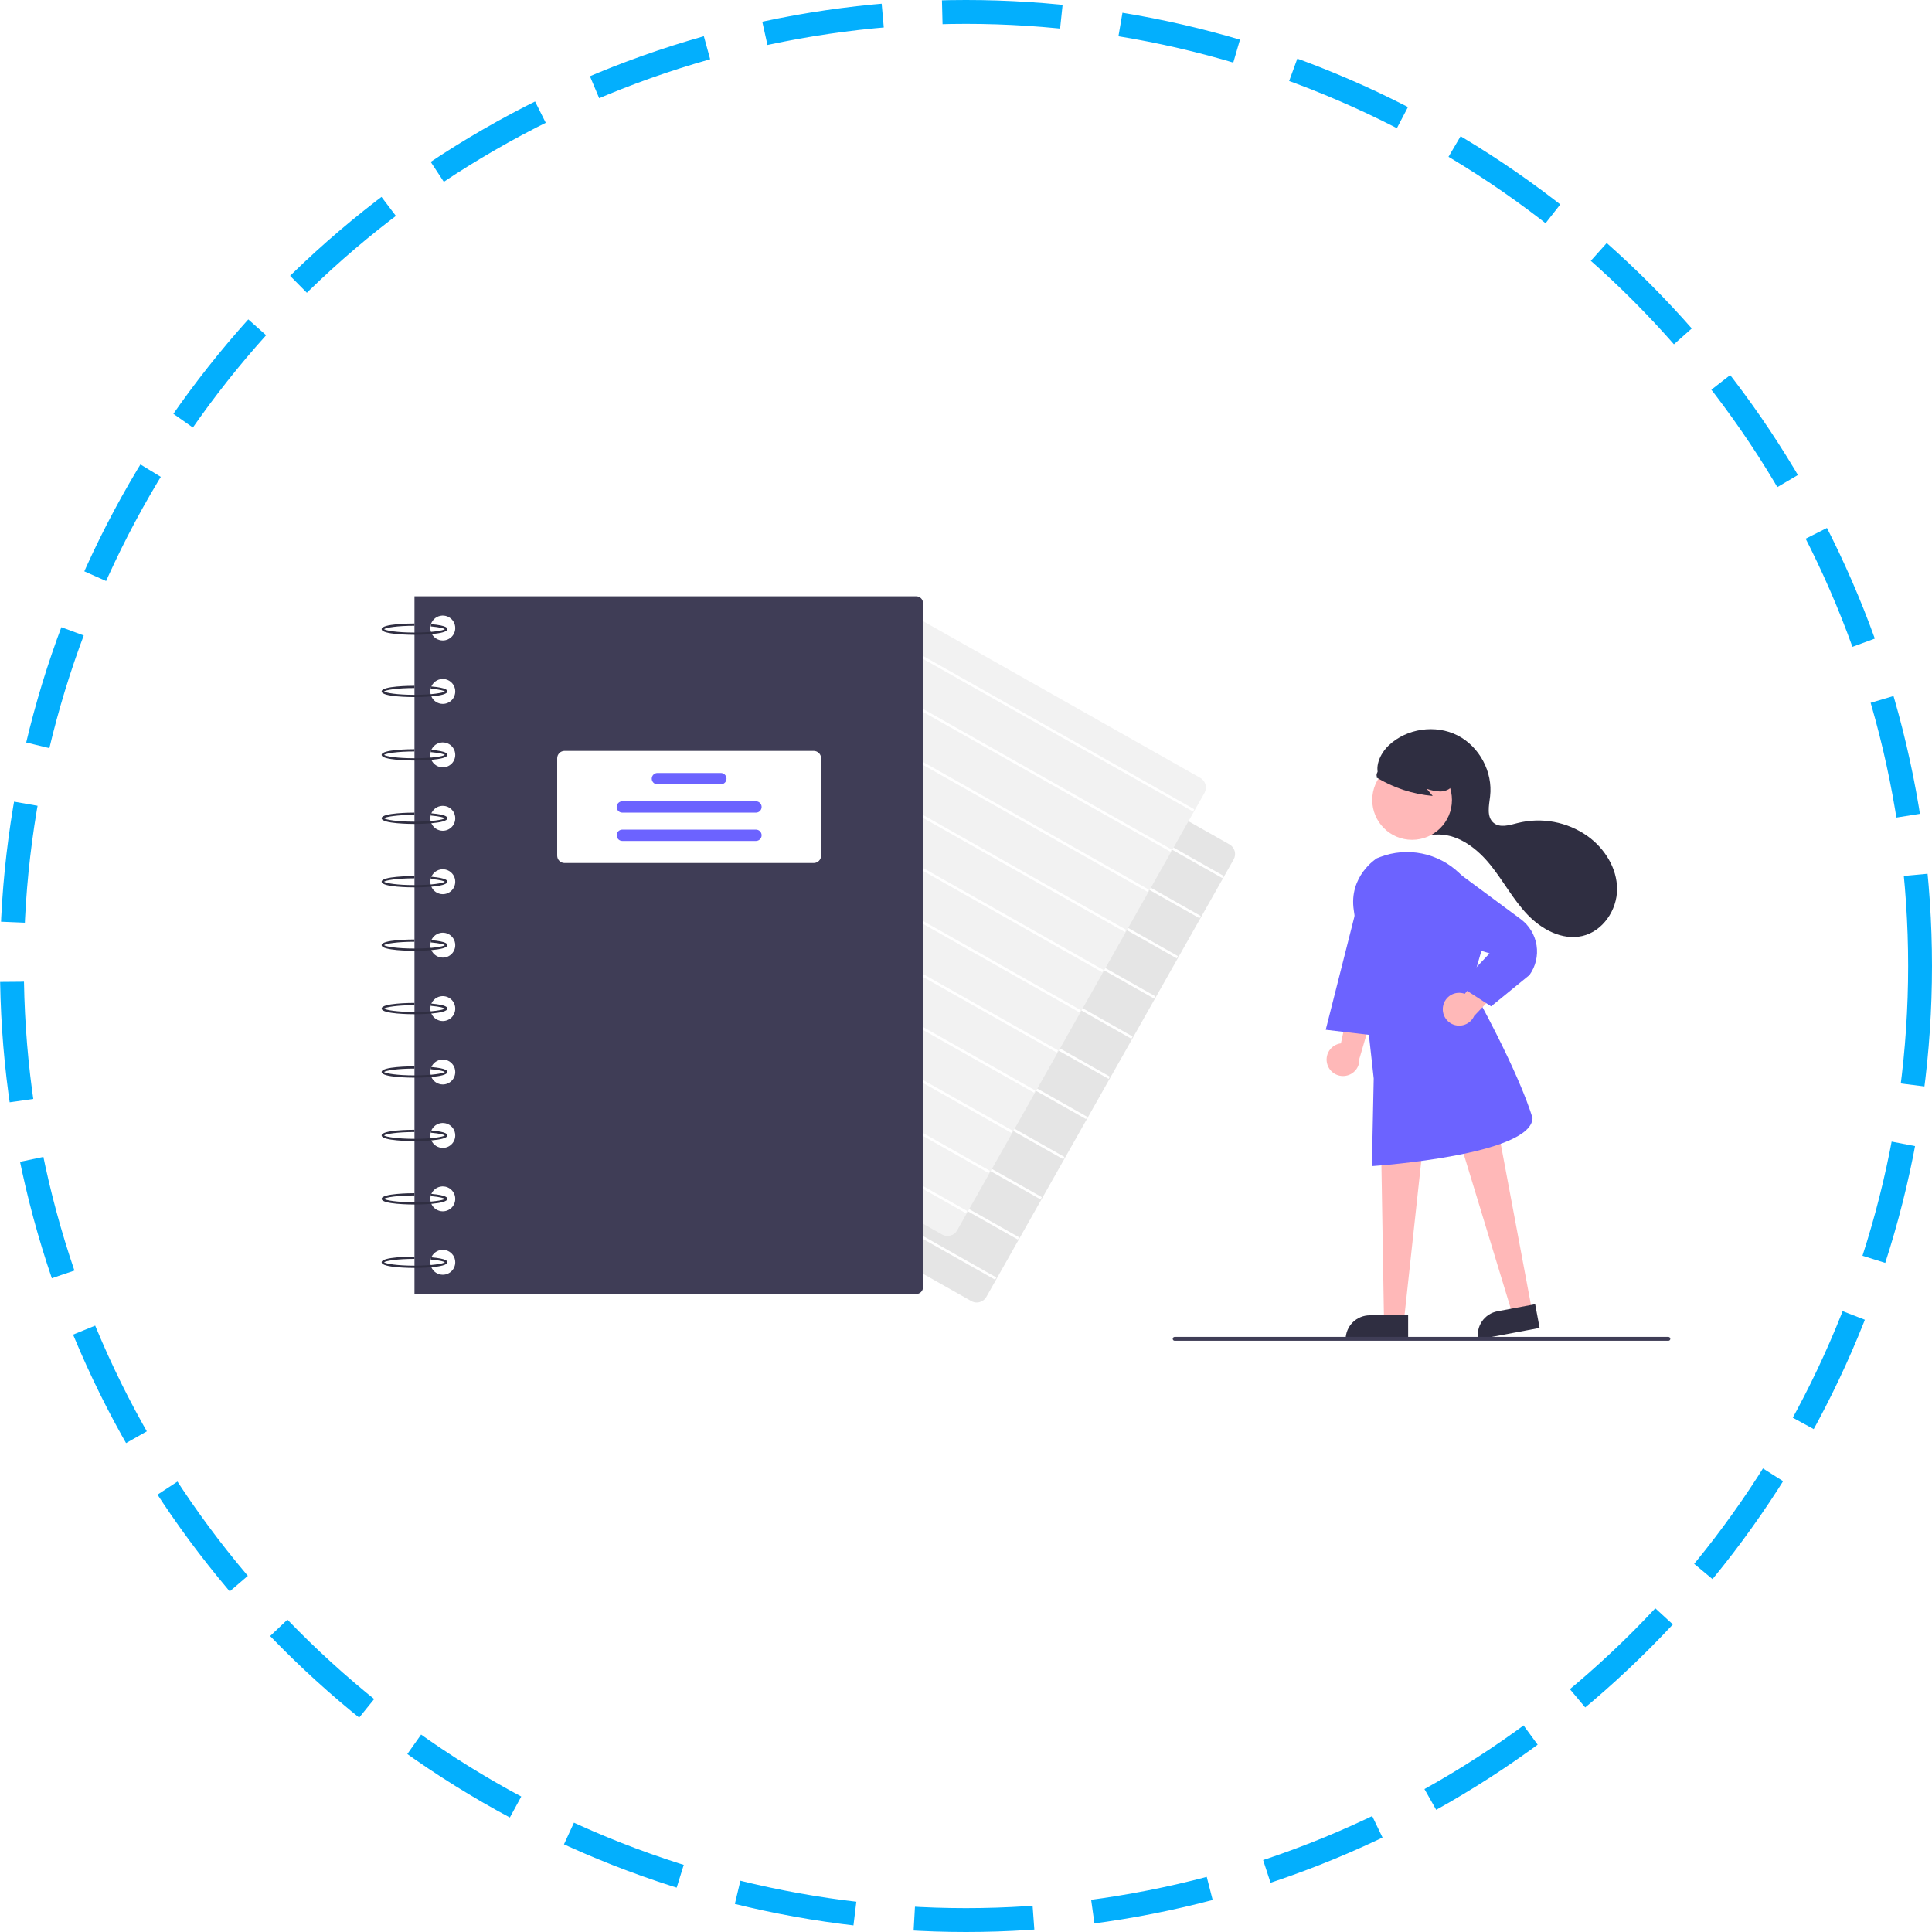
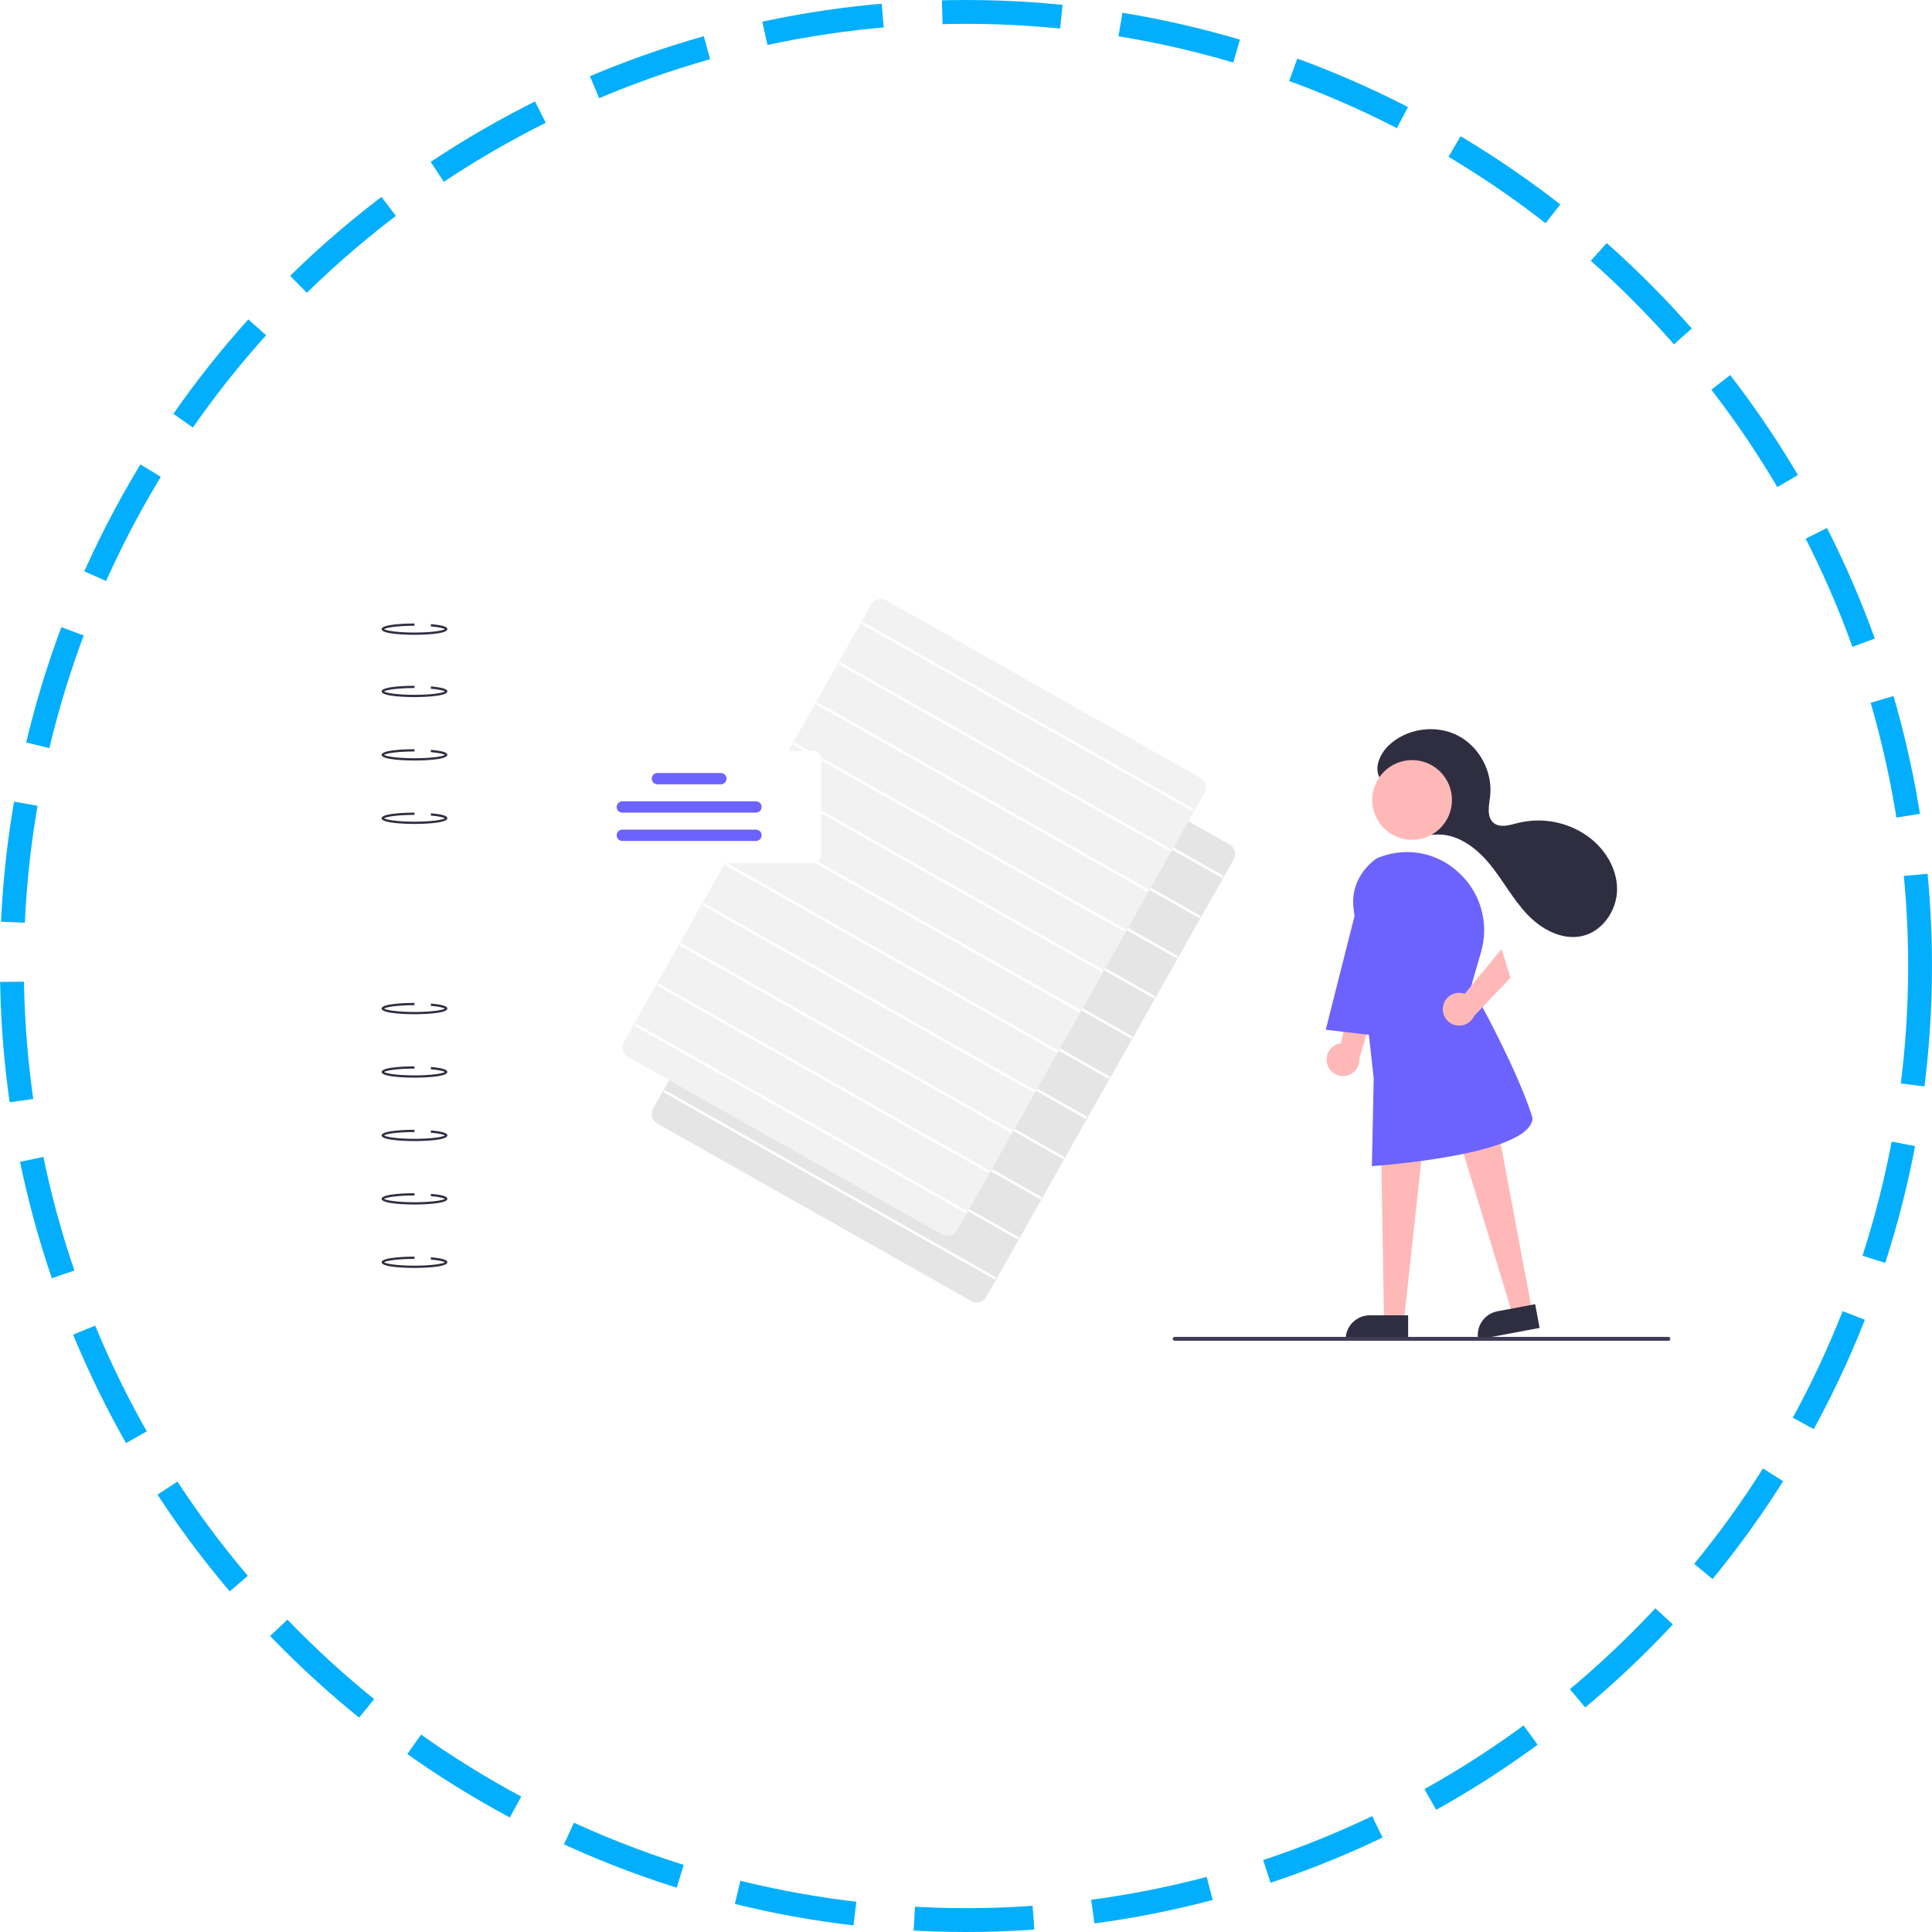
<svg xmlns="http://www.w3.org/2000/svg" width="162" height="162" viewBox="0 0 162 162" fill="none">
  <circle cx="81" cy="81" r="80" stroke="#03AFFD" stroke-width="2" stroke-dasharray="10 5" />
  <g filter="url(#filter0_dd)">
    <circle cx="81" cy="81" r="73" fill="white" />
  </g>
  <path d="M81.898 109.215C81.739 109.215 81.582 109.174 81.443 109.095L55.117 94.211C54.903 94.09 54.746 93.889 54.68 93.652C54.614 93.415 54.645 93.161 54.766 92.947L75.501 56.272C75.561 56.166 75.641 56.072 75.737 55.997C75.833 55.922 75.943 55.867 76.061 55.834C76.178 55.801 76.301 55.792 76.422 55.807C76.543 55.822 76.659 55.861 76.765 55.92L103.091 70.804C103.305 70.925 103.462 71.127 103.528 71.364C103.594 71.601 103.563 71.854 103.442 72.068L82.707 108.744C82.648 108.85 82.567 108.943 82.471 109.019C82.375 109.094 82.265 109.149 82.148 109.181C82.067 109.204 81.983 109.215 81.898 109.215Z" fill="#E5E5E5" />
  <path d="M74.768 57.708L74.662 57.895L102.485 73.625L102.591 73.438L74.768 57.708Z" fill="white" />
  <path d="M72.864 61.077L72.758 61.264L100.581 76.994L100.686 76.807L72.864 61.077Z" fill="white" />
  <path d="M70.959 64.445L70.853 64.632L98.676 80.362L98.782 80.175L70.959 64.445Z" fill="white" />
  <path d="M69.055 67.812L68.949 67.999L96.772 83.73L96.878 83.542L69.055 67.812Z" fill="white" />
  <path d="M67.151 71.181L67.045 71.368L94.868 87.098L94.973 86.911L67.151 71.181Z" fill="white" />
  <path d="M65.246 74.549L65.141 74.737L92.963 90.466L93.069 90.279L65.246 74.549Z" fill="white" />
  <path d="M63.342 77.916L63.236 78.103L91.059 93.834L91.165 93.646L63.342 77.916Z" fill="white" />
  <path d="M61.438 81.285L61.332 81.472L89.155 97.202L89.26 97.015L61.438 81.285Z" fill="white" />
  <path d="M59.535 84.653L59.43 84.841L87.252 100.571L87.358 100.383L59.535 84.653Z" fill="white" />
  <path d="M57.631 88.022L57.525 88.209L85.348 103.939L85.454 103.752L57.631 88.022Z" fill="white" />
  <path d="M55.725 91.389L55.619 91.576L83.442 107.306L83.548 107.119L55.725 91.389Z" fill="white" />
  <path d="M79.451 103.637C79.291 103.636 79.135 103.595 78.996 103.516L52.67 88.632C52.456 88.511 52.299 88.31 52.233 88.073C52.167 87.836 52.198 87.582 52.319 87.368L73.054 50.693C73.114 50.587 73.194 50.493 73.29 50.418C73.386 50.343 73.496 50.288 73.613 50.255C73.731 50.223 73.853 50.214 73.974 50.228C74.095 50.243 74.212 50.282 74.318 50.342L100.644 65.225C100.858 65.347 101.015 65.548 101.081 65.785C101.147 66.022 101.116 66.275 100.995 66.49L80.26 103.165C80.2 103.271 80.12 103.365 80.024 103.44C79.928 103.515 79.818 103.57 79.701 103.602C79.619 103.625 79.535 103.636 79.451 103.637Z" fill="#F2F2F2" />
  <path d="M72.319 52.129L72.213 52.316L100.036 68.046L100.141 67.859L72.319 52.129Z" fill="white" />
  <path d="M70.414 55.498L70.309 55.685L98.131 71.415L98.237 71.228L70.414 55.498Z" fill="white" />
  <path d="M68.51 58.866L68.404 59.053L96.227 74.783L96.333 74.596L68.51 58.866Z" fill="white" />
  <path d="M66.606 62.235L66.5 62.422L94.323 78.152L94.428 77.965L66.606 62.235Z" fill="white" />
  <path d="M64.703 65.602L64.598 65.789L92.42 81.519L92.526 81.332L64.703 65.602Z" fill="white" />
  <path d="M62.797 68.971L62.691 69.158L90.514 84.888L90.62 84.701L62.797 68.971Z" fill="white" />
  <path d="M60.893 72.339L60.787 72.526L88.61 88.256L88.716 88.069L60.893 72.339Z" fill="white" />
  <path d="M58.989 75.706L58.883 75.893L86.706 91.623L86.811 91.436L58.989 75.706Z" fill="white" />
  <path d="M57.084 79.075L56.978 79.262L84.801 94.992L84.907 94.805L57.084 79.075Z" fill="white" />
  <path d="M55.18 82.443L55.074 82.63L82.897 98.36L83.003 98.173L55.18 82.443Z" fill="white" />
  <path d="M53.276 85.812L53.17 85.999L80.993 101.729L81.098 101.542L53.276 85.812Z" fill="white" />
-   <path d="M76.827 50H34.754V108.503H76.827C76.978 108.503 77.123 108.443 77.23 108.336C77.336 108.229 77.397 108.084 77.397 107.933V50.57C77.397 50.419 77.336 50.274 77.23 50.167C77.123 50.06 76.978 50 76.827 50V50ZM37.128 106.888C36.922 106.888 36.72 106.827 36.548 106.712C36.376 106.598 36.242 106.434 36.163 106.244C36.084 106.053 36.063 105.843 36.104 105.64C36.144 105.437 36.243 105.251 36.389 105.105C36.536 104.959 36.722 104.859 36.924 104.819C37.127 104.779 37.337 104.799 37.528 104.879C37.719 104.958 37.882 105.092 37.997 105.263C38.112 105.435 38.173 105.637 38.173 105.844C38.173 105.981 38.146 106.117 38.093 106.244C38.041 106.37 37.964 106.485 37.867 106.582C37.77 106.679 37.655 106.756 37.528 106.809C37.401 106.861 37.265 106.888 37.128 106.888V106.888ZM37.128 101.57C36.922 101.57 36.72 101.509 36.548 101.394C36.376 101.279 36.242 101.116 36.163 100.925C36.084 100.734 36.063 100.524 36.104 100.321C36.144 100.119 36.243 99.933 36.389 99.787C36.536 99.641 36.722 99.541 36.924 99.501C37.127 99.46 37.337 99.481 37.528 99.56C37.719 99.639 37.882 99.773 37.997 99.945C38.112 100.117 38.173 100.319 38.173 100.525C38.173 100.662 38.146 100.798 38.093 100.925C38.041 101.052 37.964 101.167 37.867 101.264C37.77 101.361 37.655 101.438 37.528 101.49C37.401 101.543 37.265 101.57 37.128 101.57V101.57ZM37.128 96.251C36.922 96.251 36.72 96.19 36.548 96.076C36.376 95.961 36.242 95.797 36.163 95.607C36.084 95.416 36.063 95.206 36.104 95.003C36.144 94.8 36.243 94.614 36.389 94.468C36.536 94.322 36.722 94.222 36.924 94.182C37.127 94.142 37.337 94.163 37.528 94.242C37.719 94.321 37.882 94.455 37.997 94.626C38.112 94.798 38.173 95 38.173 95.207C38.173 95.344 38.146 95.48 38.093 95.607C38.041 95.733 37.964 95.849 37.867 95.945C37.77 96.043 37.655 96.12 37.528 96.172C37.401 96.225 37.265 96.251 37.128 96.251V96.251ZM37.128 90.933C36.922 90.933 36.72 90.872 36.548 90.757C36.376 90.642 36.242 90.479 36.163 90.288C36.084 90.097 36.063 89.887 36.104 89.685C36.144 89.482 36.243 89.296 36.389 89.15C36.536 89.004 36.722 88.904 36.924 88.864C37.127 88.823 37.337 88.844 37.528 88.923C37.719 89.002 37.882 89.136 37.997 89.308C38.112 89.48 38.173 89.682 38.173 89.888C38.173 90.026 38.146 90.161 38.093 90.288C38.041 90.415 37.964 90.53 37.867 90.627C37.77 90.724 37.655 90.801 37.528 90.853C37.401 90.906 37.265 90.933 37.128 90.933V90.933ZM37.128 85.615C36.922 85.615 36.72 85.553 36.548 85.439C36.376 85.324 36.242 85.161 36.163 84.97C36.084 84.779 36.063 84.569 36.104 84.366C36.144 84.163 36.243 83.977 36.389 83.831C36.536 83.685 36.722 83.586 36.924 83.545C37.127 83.505 37.337 83.526 37.528 83.605C37.719 83.684 37.882 83.818 37.997 83.99C38.112 84.161 38.173 84.363 38.173 84.57C38.173 84.707 38.146 84.843 38.093 84.97C38.041 85.097 37.964 85.212 37.867 85.309C37.77 85.406 37.655 85.483 37.528 85.535C37.401 85.588 37.265 85.615 37.128 85.615V85.615ZM37.128 80.296C36.922 80.296 36.72 80.235 36.548 80.12C36.376 80.005 36.242 79.842 36.163 79.651C36.084 79.46 36.063 79.25 36.104 79.048C36.144 78.845 36.243 78.659 36.389 78.513C36.536 78.367 36.722 78.267 36.924 78.227C37.127 78.186 37.337 78.207 37.528 78.286C37.719 78.365 37.882 78.499 37.997 78.671C38.112 78.843 38.173 79.045 38.173 79.251C38.173 79.389 38.146 79.525 38.093 79.651C38.041 79.778 37.964 79.893 37.867 79.99C37.77 80.087 37.655 80.164 37.528 80.217C37.401 80.269 37.265 80.296 37.128 80.296V80.296ZM37.128 74.978C36.922 74.978 36.72 74.916 36.548 74.802C36.376 74.687 36.242 74.524 36.163 74.333C36.084 74.142 36.063 73.932 36.104 73.729C36.144 73.527 36.243 73.34 36.389 73.194C36.536 73.048 36.722 72.949 36.924 72.908C37.127 72.868 37.337 72.889 37.528 72.968C37.719 73.047 37.882 73.181 37.997 73.353C38.112 73.524 38.173 73.726 38.173 73.933C38.173 74.07 38.146 74.206 38.093 74.333C38.041 74.46 37.964 74.575 37.867 74.672C37.77 74.769 37.655 74.846 37.528 74.898C37.401 74.951 37.265 74.978 37.128 74.978V74.978ZM37.128 69.659C36.922 69.659 36.72 69.598 36.548 69.483C36.376 69.368 36.242 69.205 36.163 69.014C36.084 68.823 36.063 68.613 36.104 68.411C36.144 68.208 36.243 68.022 36.389 67.876C36.536 67.73 36.722 67.63 36.924 67.59C37.127 67.55 37.337 67.57 37.528 67.649C37.719 67.728 37.882 67.862 37.997 68.034C38.112 68.206 38.173 68.408 38.173 68.615C38.173 68.752 38.146 68.888 38.093 69.014C38.041 69.141 37.964 69.256 37.867 69.353C37.77 69.45 37.655 69.527 37.528 69.58C37.401 69.632 37.265 69.659 37.128 69.659V69.659ZM37.128 64.341C36.922 64.341 36.72 64.28 36.548 64.165C36.376 64.05 36.242 63.887 36.163 63.696C36.084 63.505 36.063 63.295 36.104 63.092C36.144 62.89 36.243 62.703 36.389 62.557C36.536 62.411 36.722 62.312 36.924 62.272C37.127 62.231 37.337 62.252 37.528 62.331C37.719 62.41 37.882 62.544 37.997 62.716C38.112 62.888 38.173 63.09 38.173 63.296C38.173 63.433 38.146 63.569 38.093 63.696C38.041 63.823 37.964 63.938 37.867 64.035C37.77 64.132 37.655 64.209 37.528 64.261C37.401 64.314 37.265 64.341 37.128 64.341V64.341ZM37.128 59.022C36.922 59.022 36.72 58.961 36.548 58.846C36.376 58.731 36.242 58.568 36.163 58.377C36.084 58.187 36.063 57.977 36.104 57.774C36.144 57.571 36.243 57.385 36.389 57.239C36.536 57.093 36.722 56.993 36.924 56.953C37.127 56.913 37.337 56.933 37.528 57.013C37.719 57.092 37.882 57.225 37.997 57.397C38.112 57.569 38.173 57.771 38.173 57.978C38.173 58.115 38.146 58.251 38.093 58.377C38.041 58.504 37.964 58.619 37.867 58.716C37.77 58.813 37.655 58.89 37.528 58.943C37.401 58.995 37.265 59.022 37.128 59.022V59.022ZM37.128 53.704C36.922 53.704 36.72 53.643 36.548 53.528C36.376 53.413 36.242 53.25 36.163 53.059C36.084 52.868 36.063 52.658 36.104 52.455C36.144 52.253 36.243 52.067 36.389 51.92C36.536 51.774 36.722 51.675 36.924 51.635C37.127 51.594 37.337 51.615 37.528 51.694C37.719 51.773 37.882 51.907 37.997 52.079C38.112 52.251 38.173 52.453 38.173 52.659C38.173 52.796 38.146 52.932 38.093 53.059C38.041 53.186 37.964 53.301 37.867 53.398C37.77 53.495 37.655 53.572 37.528 53.624C37.401 53.677 37.265 53.704 37.128 53.704V53.704Z" fill="#3F3D56" />
  <path d="M34.754 53.23C34.472 53.23 32 53.216 32 52.755C32 52.293 34.472 52.28 34.754 52.28V52.47C33.298 52.47 32.354 52.633 32.202 52.755C32.354 52.877 33.298 53.04 34.754 53.04C36.207 53.04 37.15 52.877 37.306 52.756C37.232 52.704 36.93 52.594 36.12 52.524L36.137 52.335C37.508 52.454 37.508 52.672 37.508 52.755C37.508 53.216 35.036 53.23 34.754 53.23Z" fill="#2F2E41" />
  <path d="M34.754 58.452C34.472 58.452 32 58.439 32 57.977C32 57.516 34.472 57.503 34.754 57.503V57.693C33.298 57.693 32.354 57.856 32.202 57.977C32.354 58.099 33.298 58.263 34.754 58.263C36.207 58.263 37.15 58.1 37.306 57.978C37.232 57.926 36.93 57.817 36.12 57.747L36.137 57.558C37.508 57.676 37.508 57.895 37.508 57.978C37.508 58.439 35.036 58.452 34.754 58.452Z" fill="#2F2E41" />
  <path d="M34.754 63.77C34.472 63.77 32 63.757 32 63.296C32 62.834 34.472 62.821 34.754 62.821V63.011C33.298 63.011 32.354 63.174 32.202 63.296C32.354 63.418 33.298 63.581 34.754 63.581C36.207 63.581 37.15 63.418 37.306 63.297C37.232 63.244 36.93 63.135 36.12 63.065L36.137 62.876C37.508 62.994 37.508 63.213 37.508 63.296C37.508 63.757 35.036 63.77 34.754 63.77Z" fill="#2F2E41" />
  <path d="M34.754 69.089C34.472 69.089 32 69.075 32 68.614C32 68.152 34.472 68.139 34.754 68.139V68.329C33.298 68.329 32.354 68.492 32.202 68.614C32.354 68.736 33.298 68.899 34.754 68.899C36.207 68.899 37.15 68.736 37.306 68.615C37.232 68.562 36.93 68.453 36.12 68.383L36.137 68.194C37.508 68.312 37.508 68.531 37.508 68.614C37.508 69.075 35.036 69.089 34.754 69.089Z" fill="#2F2E41" />
-   <path d="M34.754 74.408C34.472 74.408 32 74.395 32 73.933C32 73.472 34.472 73.459 34.754 73.459V73.648C33.298 73.648 32.354 73.811 32.202 73.933C32.354 74.055 33.298 74.218 34.754 74.218C36.207 74.218 37.15 74.056 37.306 73.934C37.232 73.882 36.93 73.773 36.12 73.703L36.137 73.513C37.508 73.632 37.508 73.851 37.508 73.933C37.508 74.395 35.036 74.408 34.754 74.408Z" fill="#2F2E41" />
-   <path d="M34.754 79.726C34.472 79.726 32 79.713 32 79.251C32 78.79 34.472 78.777 34.754 78.777V78.967C33.298 78.967 32.354 79.13 32.202 79.251C32.354 79.373 33.298 79.536 34.754 79.536C36.207 79.536 37.15 79.374 37.306 79.252C37.232 79.2 36.93 79.091 36.12 79.021L36.137 78.832C37.508 78.95 37.508 79.169 37.508 79.251C37.508 79.713 35.036 79.726 34.754 79.726Z" fill="#2F2E41" />
  <path d="M34.754 85.044C34.472 85.044 32 85.031 32 84.57C32 84.108 34.472 84.095 34.754 84.095V84.285C33.298 84.285 32.354 84.448 32.202 84.57C32.354 84.692 33.298 84.855 34.754 84.855C36.207 84.855 37.15 84.692 37.306 84.57C37.232 84.518 36.93 84.409 36.12 84.339L36.137 84.15C37.508 84.268 37.508 84.487 37.508 84.57C37.508 85.031 35.036 85.044 34.754 85.044Z" fill="#2F2E41" />
  <path d="M34.754 90.363C34.472 90.363 32 90.349 32 89.888C32 89.426 34.472 89.413 34.754 89.413V89.603C33.298 89.603 32.354 89.766 32.202 89.888C32.354 90.01 33.298 90.173 34.754 90.173C36.207 90.173 37.15 90.01 37.306 89.888C37.232 89.836 36.93 89.727 36.12 89.657L36.137 89.468C37.508 89.586 37.508 89.805 37.508 89.888C37.508 90.349 35.036 90.363 34.754 90.363Z" fill="#2F2E41" />
  <path d="M34.754 95.682C34.472 95.682 32 95.669 32 95.207C32 94.746 34.472 94.732 34.754 94.732V94.922C33.298 94.922 32.354 95.085 32.202 95.207C32.354 95.329 33.298 95.492 34.754 95.492C36.207 95.492 37.15 95.33 37.306 95.208C37.232 95.156 36.93 95.047 36.12 94.977L36.137 94.787C37.508 94.906 37.508 95.125 37.508 95.207C37.508 95.669 35.036 95.682 34.754 95.682Z" fill="#2F2E41" />
  <path d="M34.754 101C34.472 101 32 100.987 32 100.525C32 100.064 34.472 100.051 34.754 100.051V100.24C33.298 100.24 32.354 100.403 32.202 100.525C32.354 100.647 33.298 100.81 34.754 100.81C36.207 100.81 37.15 100.648 37.306 100.526C37.232 100.474 36.93 100.365 36.12 100.295L36.137 100.106C37.508 100.224 37.508 100.443 37.508 100.525C37.508 100.987 35.036 101 34.754 101Z" fill="#2F2E41" />
  <path d="M34.754 106.318C34.472 106.318 32 106.305 32 105.844C32 105.382 34.472 105.369 34.754 105.369V105.559C33.298 105.559 32.354 105.722 32.202 105.844C32.354 105.965 33.298 106.128 34.754 106.128C36.207 106.128 37.15 105.966 37.306 105.844C37.232 105.792 36.93 105.683 36.12 105.613L36.137 105.424C37.508 105.542 37.508 105.761 37.508 105.844C37.508 106.305 35.036 106.318 34.754 106.318Z" fill="#2F2E41" />
  <path d="M68.232 72.366H47.338C47.174 72.365 47.017 72.3 46.902 72.185C46.786 72.069 46.721 71.912 46.721 71.748V63.581C46.721 63.417 46.786 63.26 46.902 63.144C47.017 63.029 47.174 62.964 47.338 62.963H68.232C68.396 62.964 68.552 63.029 68.668 63.144C68.784 63.26 68.849 63.417 68.849 63.581V71.748C68.849 71.912 68.784 72.069 68.668 72.185C68.552 72.3 68.396 72.365 68.232 72.366V72.366Z" fill="white" />
  <path d="M60.444 65.766H55.125C54.999 65.766 54.879 65.716 54.789 65.627C54.7 65.537 54.65 65.417 54.65 65.291C54.65 65.165 54.7 65.044 54.789 64.955C54.879 64.866 54.999 64.816 55.125 64.816H60.444C60.57 64.816 60.69 64.866 60.779 64.955C60.868 65.044 60.919 65.165 60.919 65.291C60.919 65.417 60.868 65.537 60.779 65.627C60.69 65.716 60.57 65.766 60.444 65.766H60.444Z" fill="#6C63FF" />
  <path d="M63.389 68.14H52.182C52.056 68.14 51.935 68.09 51.846 68.001C51.757 67.912 51.707 67.791 51.707 67.665C51.707 67.539 51.757 67.418 51.846 67.329C51.935 67.24 52.056 67.19 52.182 67.19H63.389C63.515 67.19 63.635 67.24 63.724 67.329C63.813 67.418 63.864 67.539 63.864 67.665C63.864 67.791 63.813 67.912 63.724 68.001C63.635 68.09 63.515 68.14 63.389 68.14Z" fill="#6C63FF" />
  <path d="M63.389 70.514H52.182C52.056 70.514 51.935 70.464 51.846 70.375C51.757 70.285 51.707 70.165 51.707 70.039C51.707 69.913 51.757 69.792 51.846 69.703C51.935 69.614 52.056 69.564 52.182 69.564H63.389C63.515 69.564 63.635 69.614 63.724 69.703C63.813 69.792 63.864 69.913 63.864 70.039C63.864 70.165 63.813 70.285 63.724 70.375C63.635 70.464 63.515 70.514 63.389 70.514Z" fill="#6C63FF" />
  <path d="M117.663 69.718C117.959 69.718 118.25 69.634 118.501 69.476C118.752 69.318 118.954 69.093 119.083 68.825C119.211 68.558 119.261 68.26 119.228 67.965C119.194 67.67 119.078 67.391 118.893 67.159C118.117 66.189 116.418 66.338 115.739 65.298C115.163 64.418 115.695 63.208 116.462 62.488C117.963 61.077 120.366 60.73 122.205 61.659C124.044 62.588 125.19 64.728 124.946 66.774C124.853 67.553 124.636 68.498 125.241 68.998C125.778 69.442 126.571 69.19 127.245 69.015C128.245 68.763 129.287 68.731 130.3 68.919C131.314 69.108 132.275 69.514 133.117 70.109C134.549 71.135 135.592 72.792 135.593 74.554C135.593 76.315 134.394 78.091 132.677 78.485C130.994 78.871 129.259 77.932 128.069 76.681C126.878 75.43 126.061 73.874 124.976 72.531C123.891 71.188 122.39 70.004 120.663 69.973C119.663 69.955 118.568 70.307 117.719 69.778" fill="#2F2E41" />
  <path d="M118.406 70.42C120.252 70.42 121.748 68.924 121.748 67.078C121.748 65.232 120.252 63.736 118.406 63.736C116.561 63.736 115.064 65.232 115.064 67.078C115.064 68.924 116.561 70.42 118.406 70.42Z" fill="#FFB8B8" />
  <path d="M111.297 89.246C111.238 89.055 111.222 88.853 111.249 88.655C111.277 88.457 111.347 88.268 111.456 88.1C111.565 87.932 111.709 87.79 111.879 87.684C112.048 87.578 112.239 87.51 112.437 87.485L113.458 82.732L115.228 84.535L113.987 88.772C114.006 89.108 113.901 89.44 113.692 89.704C113.483 89.968 113.184 90.146 112.853 90.204C112.521 90.263 112.18 90.198 111.893 90.021C111.606 89.844 111.394 89.569 111.297 89.246V89.246Z" fill="#FFB8B8" />
  <path d="M128.462 109.891L126.823 110.199L121.881 93.966L125.389 93.512L128.462 109.891Z" fill="#FFB8B8" />
  <path d="M125.563 109.951L128.725 109.358L129.098 111.348L123.946 112.315C123.897 112.054 123.9 111.785 123.954 111.525C124.009 111.265 124.115 111.018 124.265 110.798C124.415 110.579 124.607 110.391 124.83 110.245C125.052 110.1 125.302 110 125.563 109.951V109.951Z" fill="#2F2E41" />
  <path d="M117.718 110.767L116.05 110.767L115.801 95.735L119.351 95.735L117.718 110.767Z" fill="#FFB8B8" />
  <path d="M114.857 110.29H118.074V112.315H112.832C112.832 112.049 112.884 111.786 112.986 111.54C113.088 111.294 113.237 111.071 113.425 110.883C113.613 110.695 113.837 110.546 114.082 110.444C114.328 110.342 114.591 110.29 114.857 110.29Z" fill="#2F2E41" />
  <path d="M115.034 97.78L115.187 90.433C115.176 90.33 113.971 79.2 113.521 76.356C113.065 73.466 115.423 71.984 115.447 71.969C115.552 71.926 115.648 71.889 115.743 71.854C116.858 71.432 118.07 71.335 119.239 71.572C120.407 71.809 121.485 72.373 122.347 73.196C123.24 74.02 123.885 75.076 124.21 76.246C124.536 77.416 124.529 78.654 124.19 79.82L123.358 82.7C127.619 90.403 128.493 93.718 128.502 93.751L128.504 93.761L128.504 93.771C128.351 96.826 115.649 97.737 115.108 97.775L115.034 97.78Z" fill="#6C63FF" />
  <path d="M114.043 74.982L111.164 86.345L116.315 86.951L114.043 74.982Z" fill="#6C63FF" />
  <path d="M121.002 84.374C121.037 84.177 121.115 83.99 121.23 83.827C121.345 83.663 121.495 83.527 121.668 83.427C121.842 83.328 122.035 83.268 122.235 83.251C122.434 83.235 122.634 83.262 122.822 83.331L125.908 79.574L126.655 81.987L123.61 85.185C123.473 85.493 123.228 85.739 122.921 85.878C122.614 86.017 122.267 86.038 121.945 85.938C121.624 85.838 121.35 85.624 121.176 85.335C121.002 85.047 120.94 84.705 121.002 84.374V84.374Z" fill="#FFB8B8" />
-   <path d="M125.032 84.383L122.346 82.645L124.902 79.938L117.971 77.829L119.754 72.634L121.948 72.947L127.524 77.078C128.233 77.607 128.706 78.393 128.842 79.268C128.978 80.142 128.765 81.034 128.249 81.754L128.237 81.766L125.032 84.383Z" fill="#6C63FF" />
-   <path d="M115.396 65.179C116.834 66.057 118.455 66.591 120.134 66.74L119.634 66.142C119.998 66.276 120.38 66.352 120.768 66.367C121.155 66.361 121.56 66.212 121.78 65.894C121.877 65.735 121.936 65.555 121.949 65.37C121.963 65.184 121.931 64.998 121.857 64.827C121.705 64.486 121.468 64.19 121.169 63.967C120.639 63.547 120.013 63.266 119.348 63.147C118.683 63.028 117.999 63.075 117.356 63.285C116.916 63.417 116.521 63.67 116.218 64.016C115.93 64.371 115.302 64.69 115.45 65.123L115.396 65.179Z" fill="#2F2E41" />
  <path d="M139.896 112.425H98.496C98.453 112.425 98.412 112.408 98.381 112.378C98.351 112.347 98.334 112.306 98.334 112.263C98.334 112.22 98.351 112.179 98.381 112.149C98.412 112.118 98.453 112.101 98.496 112.101H139.896C139.939 112.101 139.98 112.119 140.01 112.149C140.041 112.179 140.058 112.22 140.058 112.263C140.058 112.306 140.041 112.347 140.01 112.378C139.98 112.408 139.939 112.425 139.896 112.425V112.425Z" fill="#3F3D56" />
  <defs>
    <filter id="filter0_dd" x="4" y="4" width="156" height="156" filterUnits="userSpaceOnUse" color-interpolation-filters="sRGB">
      <feFlood flood-opacity="0" result="BackgroundImageFix" />
      <feColorMatrix in="SourceAlpha" type="matrix" values="0 0 0 0 0 0 0 0 0 0 0 0 0 0 0 0 0 0 127 0" />
      <feOffset dx="2" dy="2" />
      <feGaussianBlur stdDeviation="2" />
      <feColorMatrix type="matrix" values="0 0 0 0 0.793 0 0 0 0 0.932 0 0 0 0 0.996 0 0 0 1 0" />
      <feBlend mode="normal" in2="BackgroundImageFix" result="effect1_dropShadow" />
      <feColorMatrix in="SourceAlpha" type="matrix" values="0 0 0 0 0 0 0 0 0 0 0 0 0 0 0 0 0 0 127 0" />
      <feOffset />
      <feGaussianBlur stdDeviation="2" />
      <feColorMatrix type="matrix" values="0 0 0 0 0.792 0 0 0 0 0.933 0 0 0 0 0.996 0 0 0 0.25 0" />
      <feBlend mode="normal" in2="effect1_dropShadow" result="effect2_dropShadow" />
      <feBlend mode="normal" in="SourceGraphic" in2="effect2_dropShadow" result="shape" />
    </filter>
  </defs>
</svg>